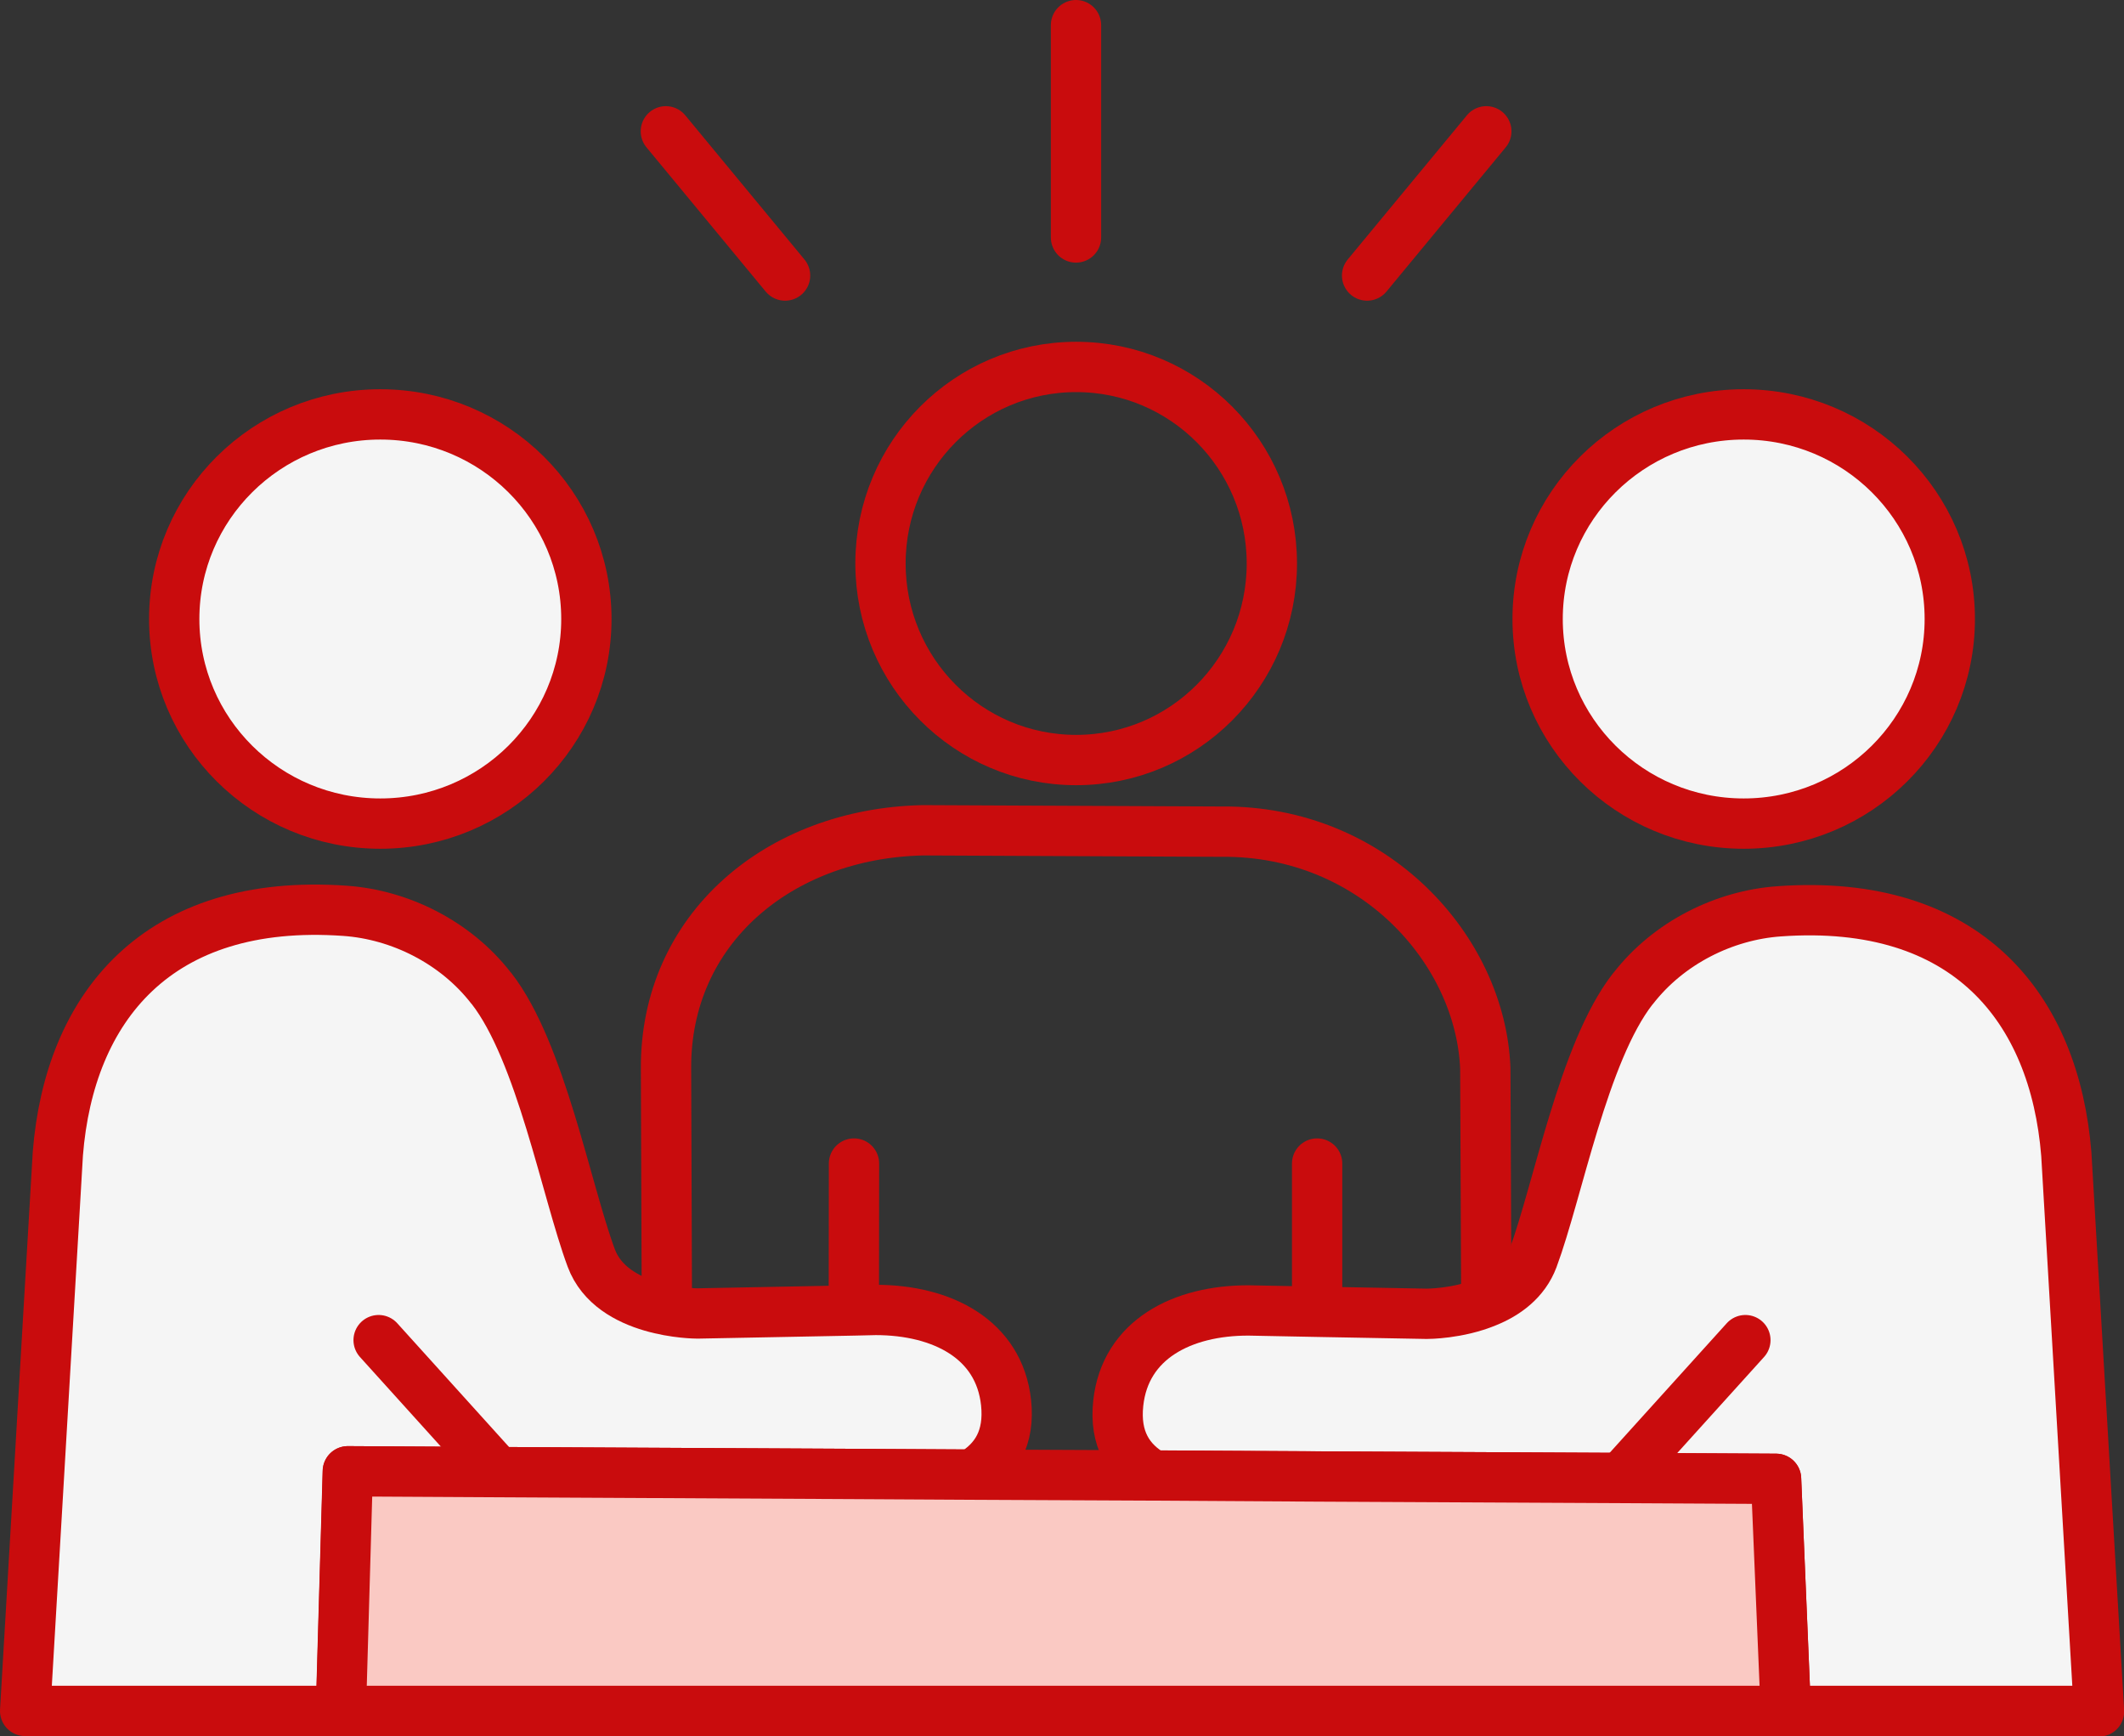
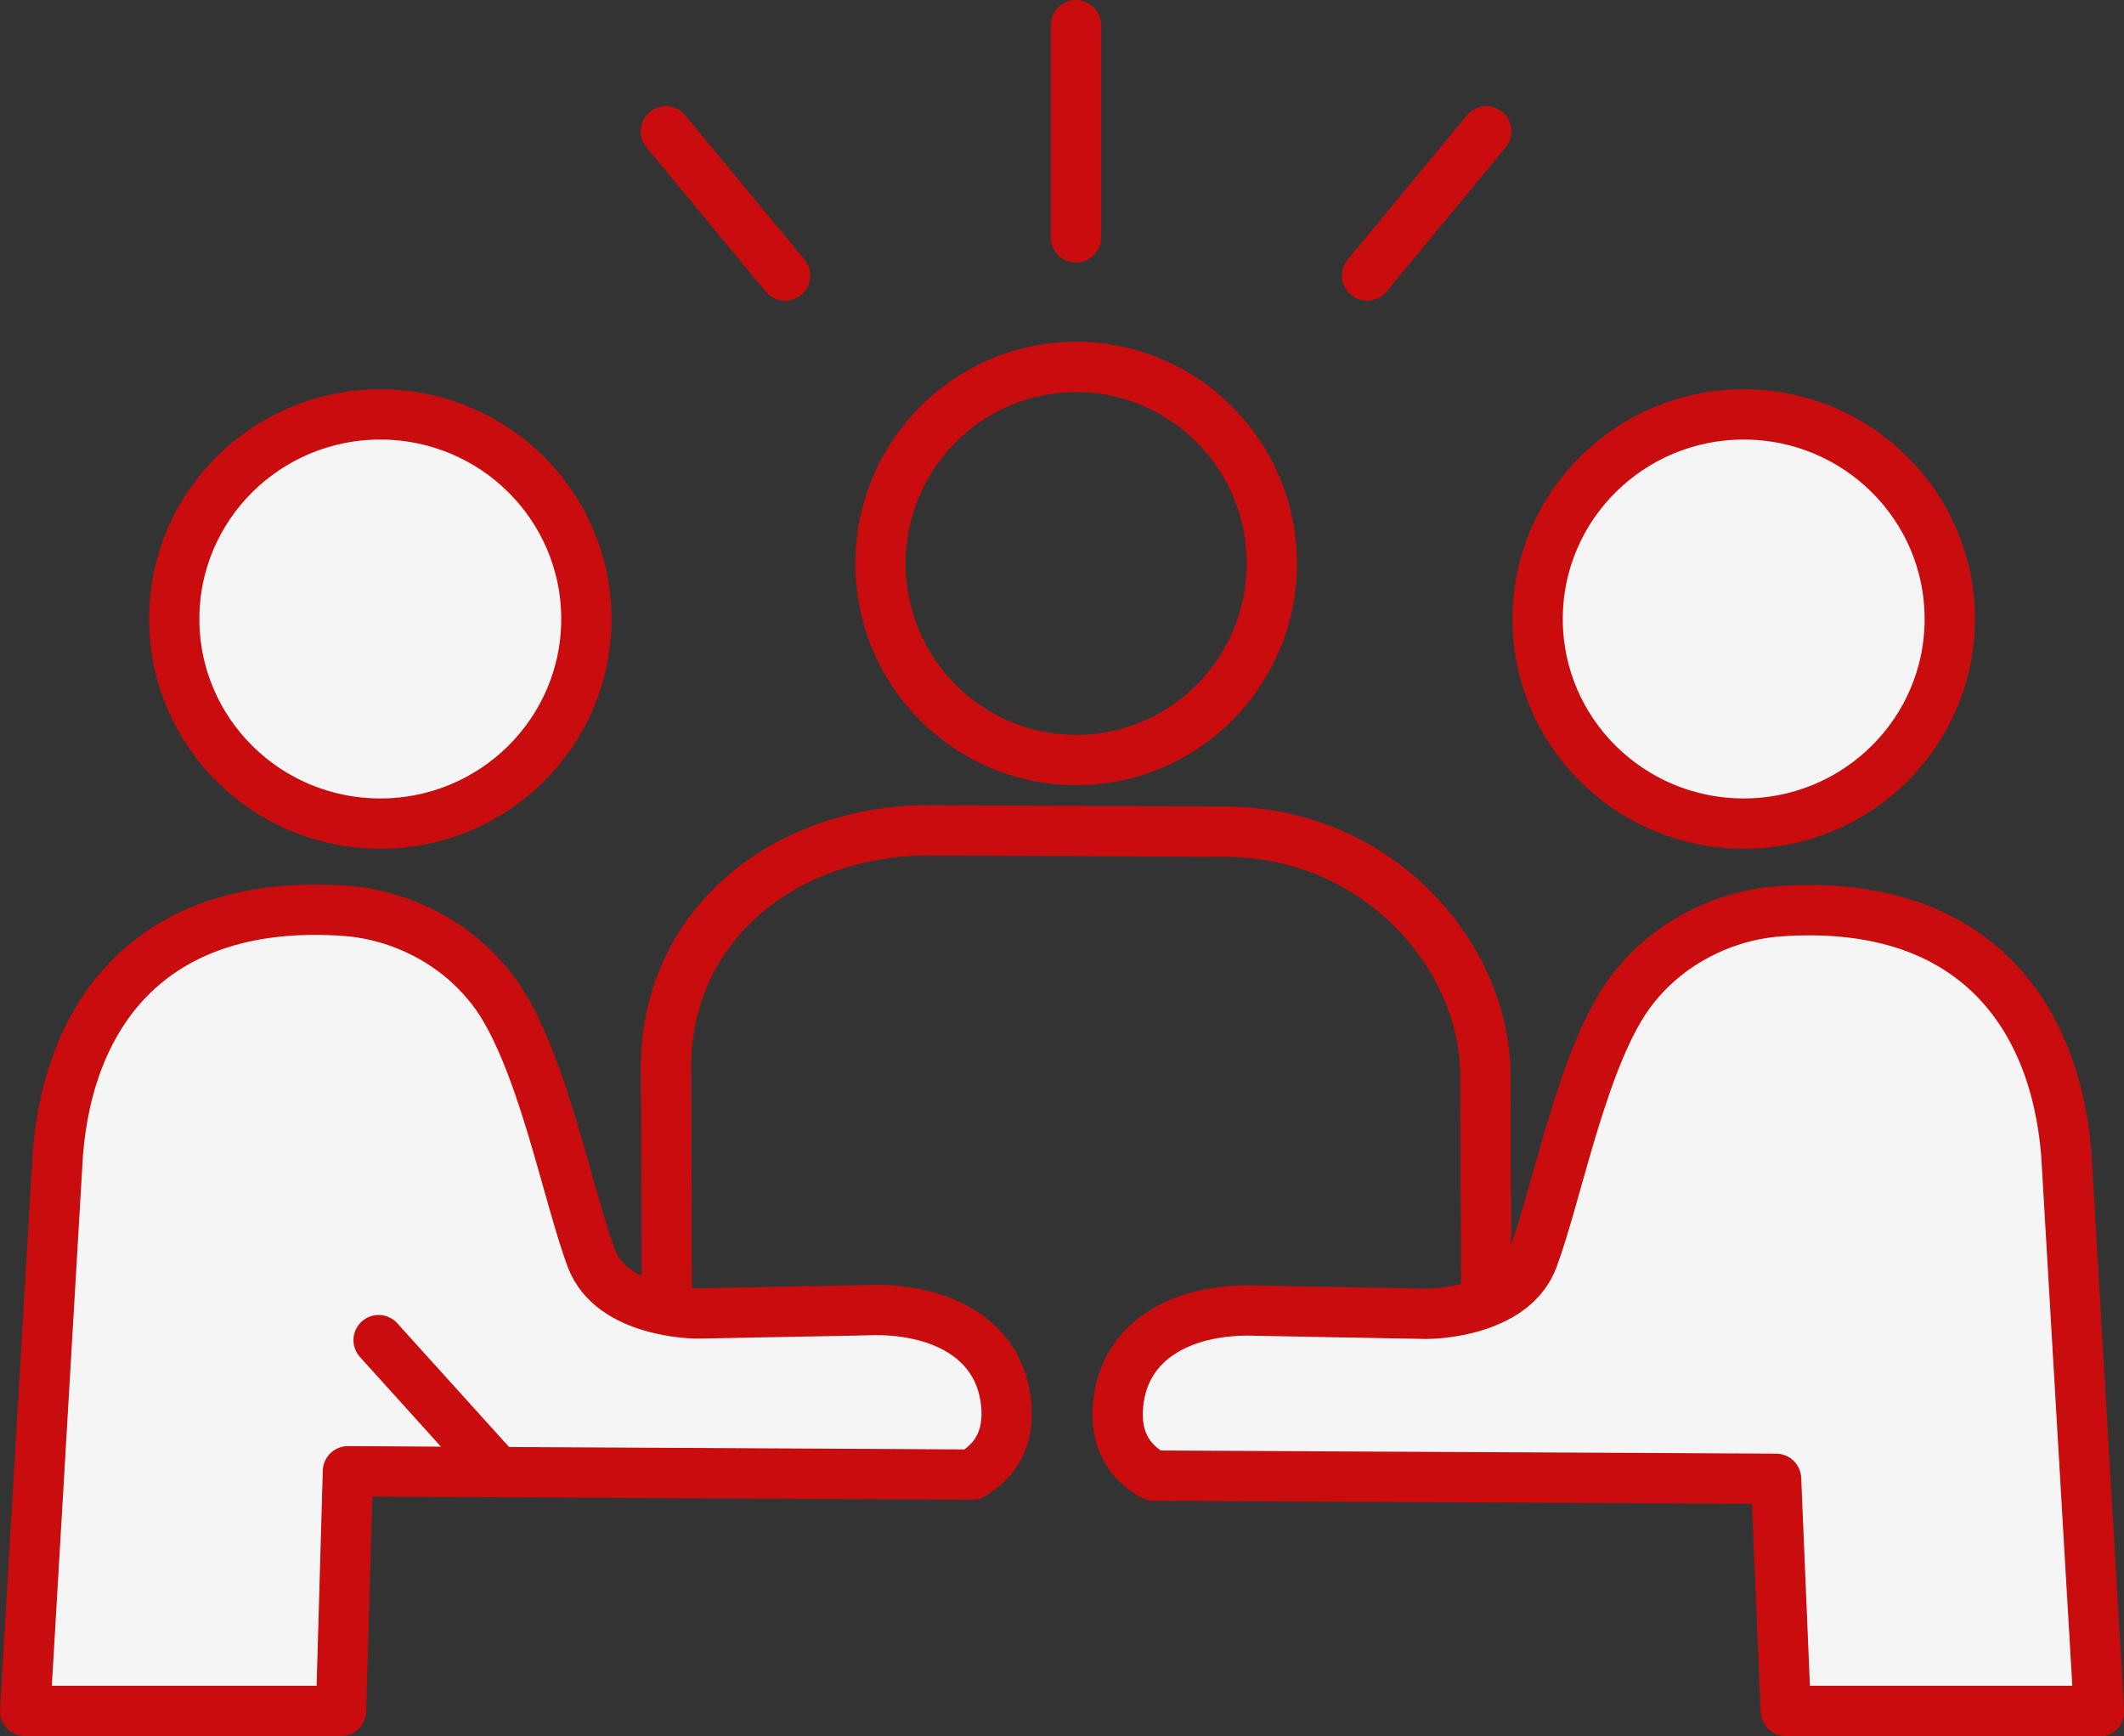
<svg xmlns="http://www.w3.org/2000/svg" id="_レイヤー_2" data-name="レイヤー 2" viewBox="0 0 126.67 103.52">
  <rect x="0" y="0" width="126.67" height="103.52" fill="#333333" stroke="none" />
  <defs>
    <style>
      .cls-1 {
        fill: none;
      }

      .cls-1, .cls-2, .cls-3 {
        stroke: #c90c0d;
        stroke-linecap: round;
        stroke-linejoin: round;
        stroke-width: 3px;
      }

      .cls-2 {
        fill: #fac9c3;
      }

      .cls-3 {
        fill: #f5f5f5;
      }
    </style>
  </defs>
  <g id="_レイアウト" data-name="レイアウト">
    <g>
      <g>
        <g>
          <path class="cls-1" d="M88.64,77.63l-.06-13.93c-.28-7.06-6.66-14.19-15.72-14.11-.06,0-.13,0-.2,0l-17.36-.08s-.07,0-.11,0h-.2c-8.52,.2-15.34,5.87-15.27,14.25l.05,14.07" />
-           <line class="cls-1" x1="78.55" y1="78.21" x2="78.55" y2="69.38" />
-           <line class="cls-1" x1="50.93" y1="69.38" x2="50.92" y2="78.15" />
        </g>
        <g>
          <ellipse class="cls-3" cx="22.68" cy="36.91" rx="12.29" ry="12.2" />
          <path class="cls-3" d="M57.98,87.93l-7.06-.04-21.23-.11-8.94-.05-.41,14.29H1.5l1.95-33.23c.69-8.69,5.9-15.27,17.12-14.48,3.29,.23,6.6,1.88,8.71,4.6l.03,.03c2.94,3.77,4.46,12.06,5.95,16.07,1.22,3.29,6.22,3.31,6.34,3.31l9.33-.18,1.29-.03c3.95,0,7.37,1.73,7.78,5.53,.22,2.09-.59,3.42-2.01,4.27Z" />
          <line class="cls-1" x1="29.69" y1="87.78" x2="22.58" y2="79.91" />
        </g>
        <g>
          <ellipse class="cls-3" cx="103.99" cy="36.91" rx="12.29" ry="12.2" />
          <path class="cls-3" d="M125.17,102.02h-18.67l-.58-13.84-9.25-.05-18.11-.09-9.77-.05c-1.48-.84-2.33-2.19-2.1-4.32,.41-3.8,3.82-5.54,7.78-5.53l4.09,.08,6.52,.12c.07,0,1.86,0,3.56-.7,1.17-.47,2.28-1.27,2.78-2.6,1.49-4.01,3.01-12.3,5.95-16.07l.03-.03c2.11-2.72,5.42-4.37,8.71-4.6,11.22-.8,16.42,5.79,17.12,14.48l1.95,33.23Z" />
-           <line class="cls-1" x1="104.09" y1="79.91" x2="96.66" y2="88.13" />
        </g>
-         <polygon class="cls-2" points="106.5 102.02 20.33 102.02 20.74 87.73 29.69 87.78 50.92 87.89 57.98 87.93 68.78 87.98 78.55 88.04 96.66 88.13 105.92 88.18 106.5 102.02" />
        <ellipse class="cls-1" cx="64.18" cy="33.6" rx="11.67" ry="11.72" />
      </g>
      <line class="cls-1" x1="64.17" y1="14.16" x2="64.17" y2="1.5" />
      <line class="cls-1" x1="46.82" y1="16.43" x2="39.71" y2="7.83" />
      <line class="cls-1" x1="81.53" y1="16.43" x2="88.64" y2="7.83" />
    </g>
  </g>
</svg>